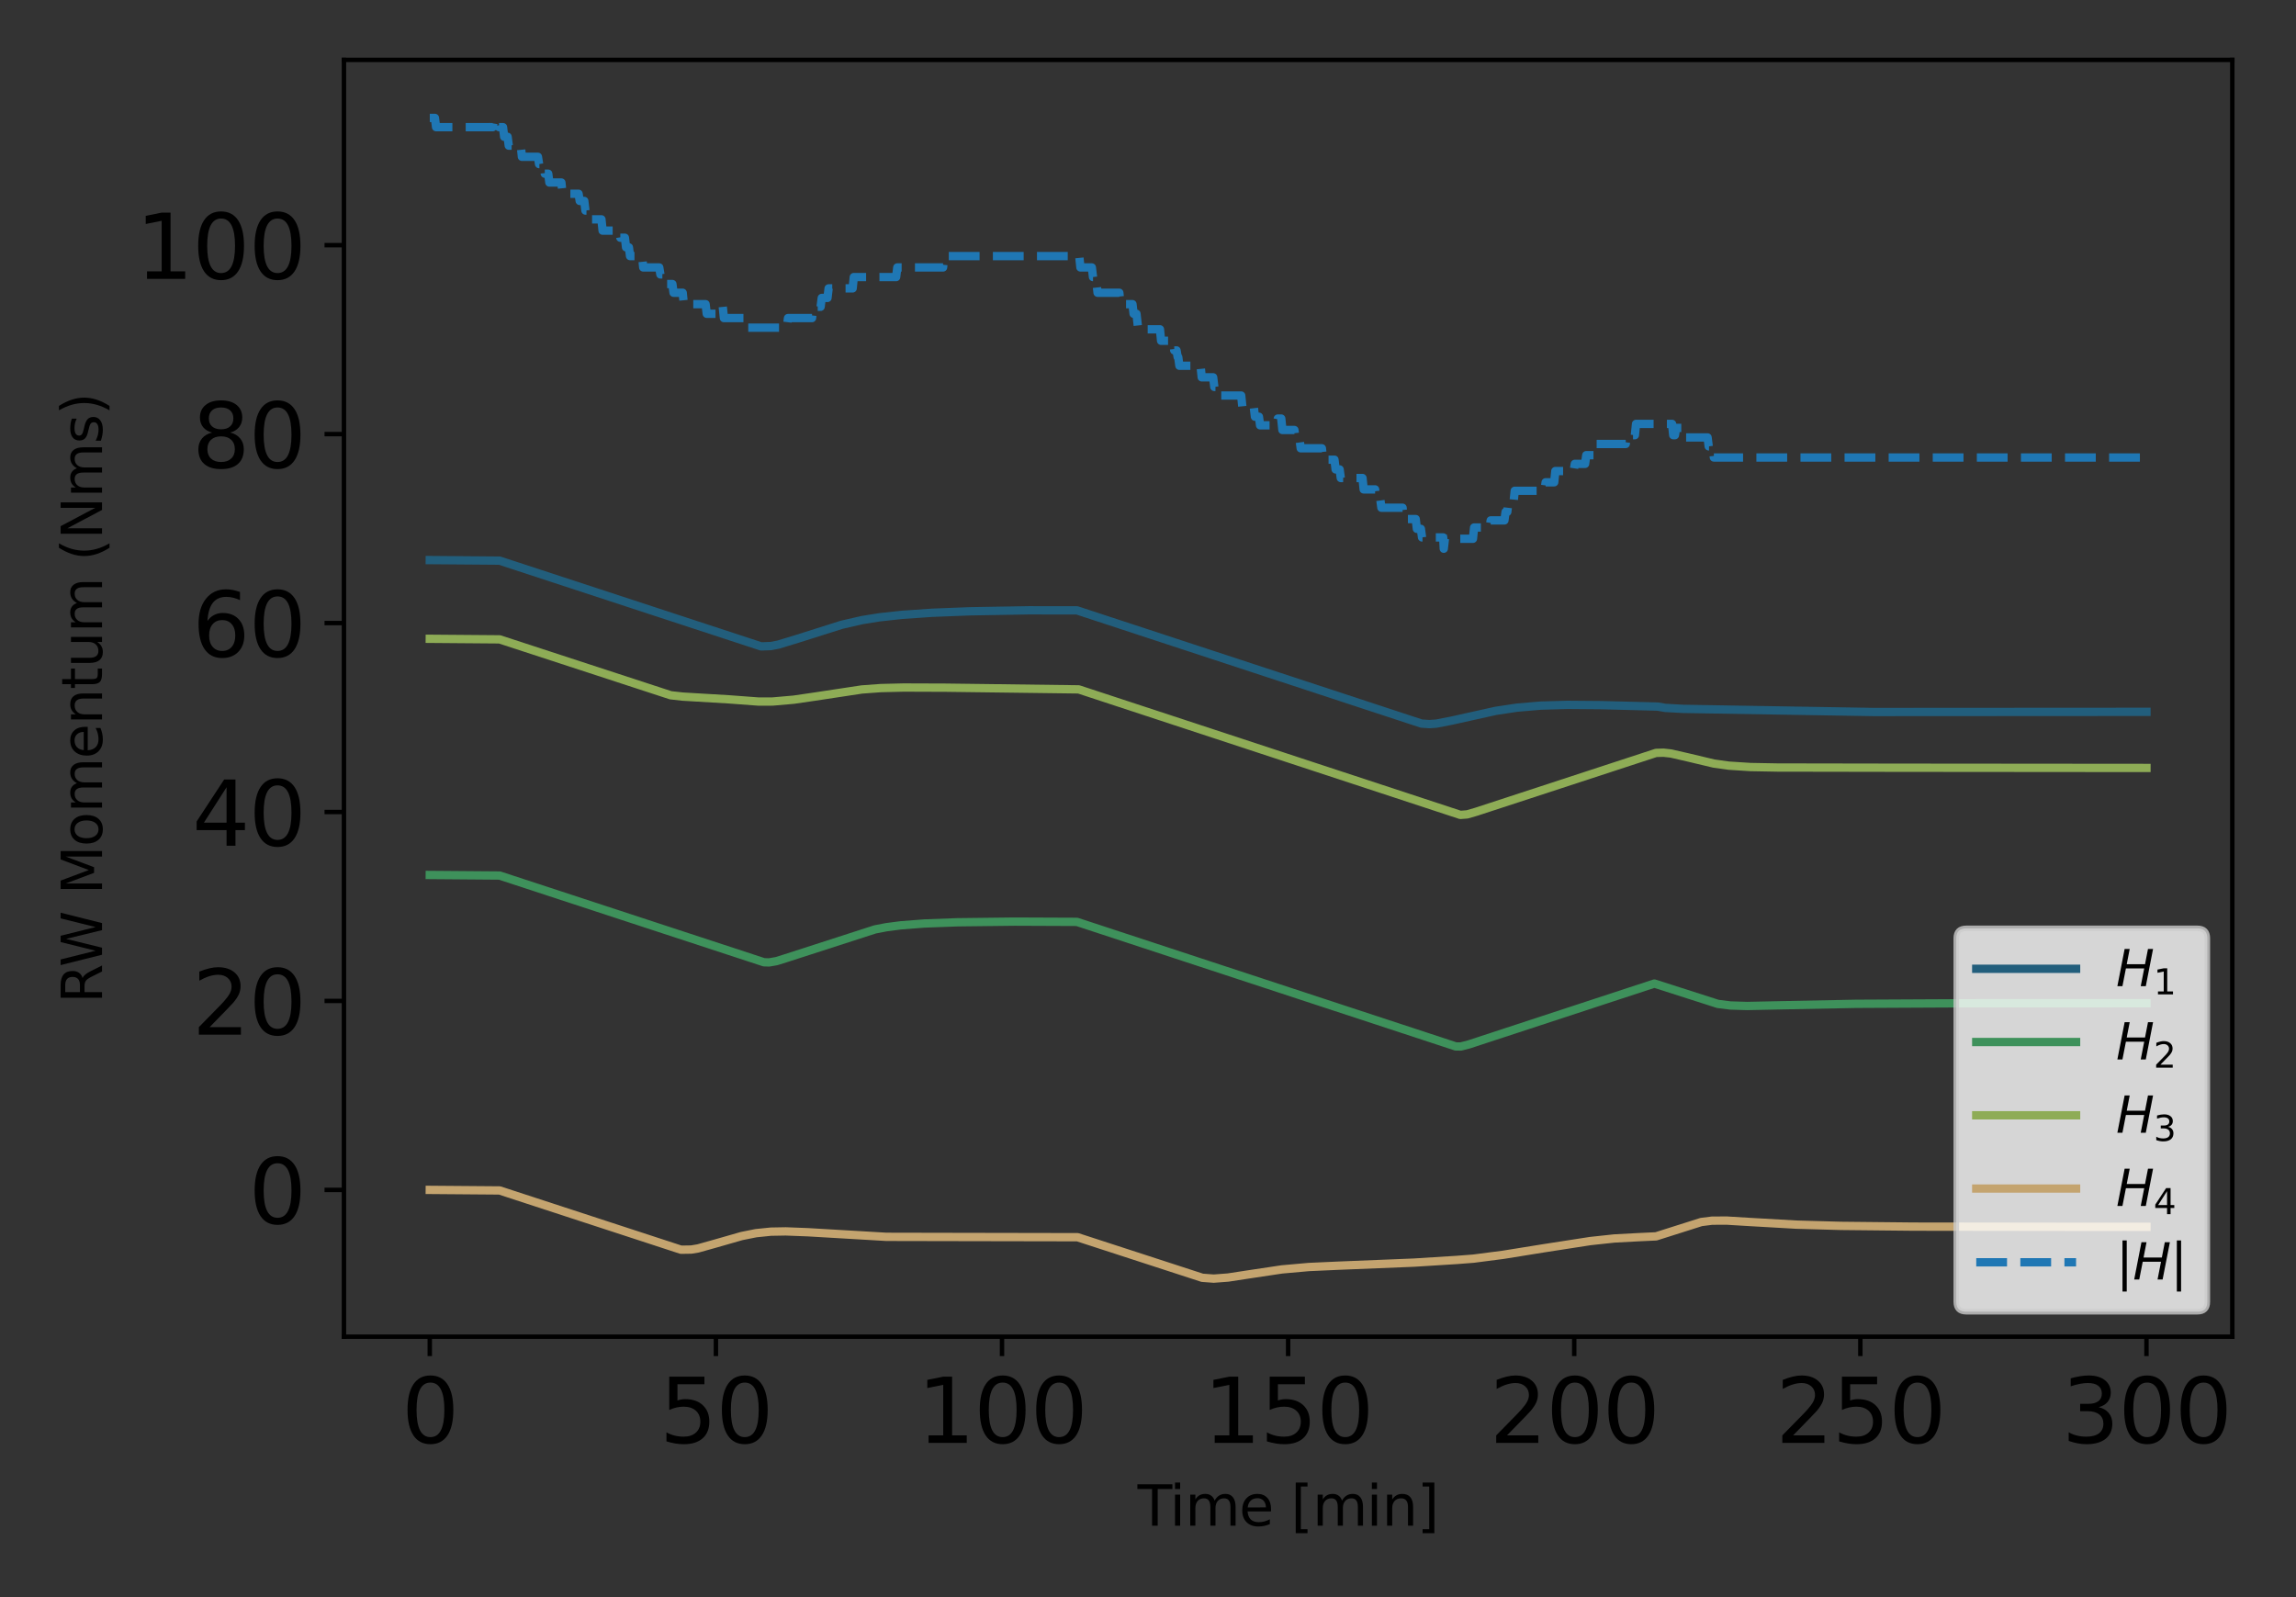
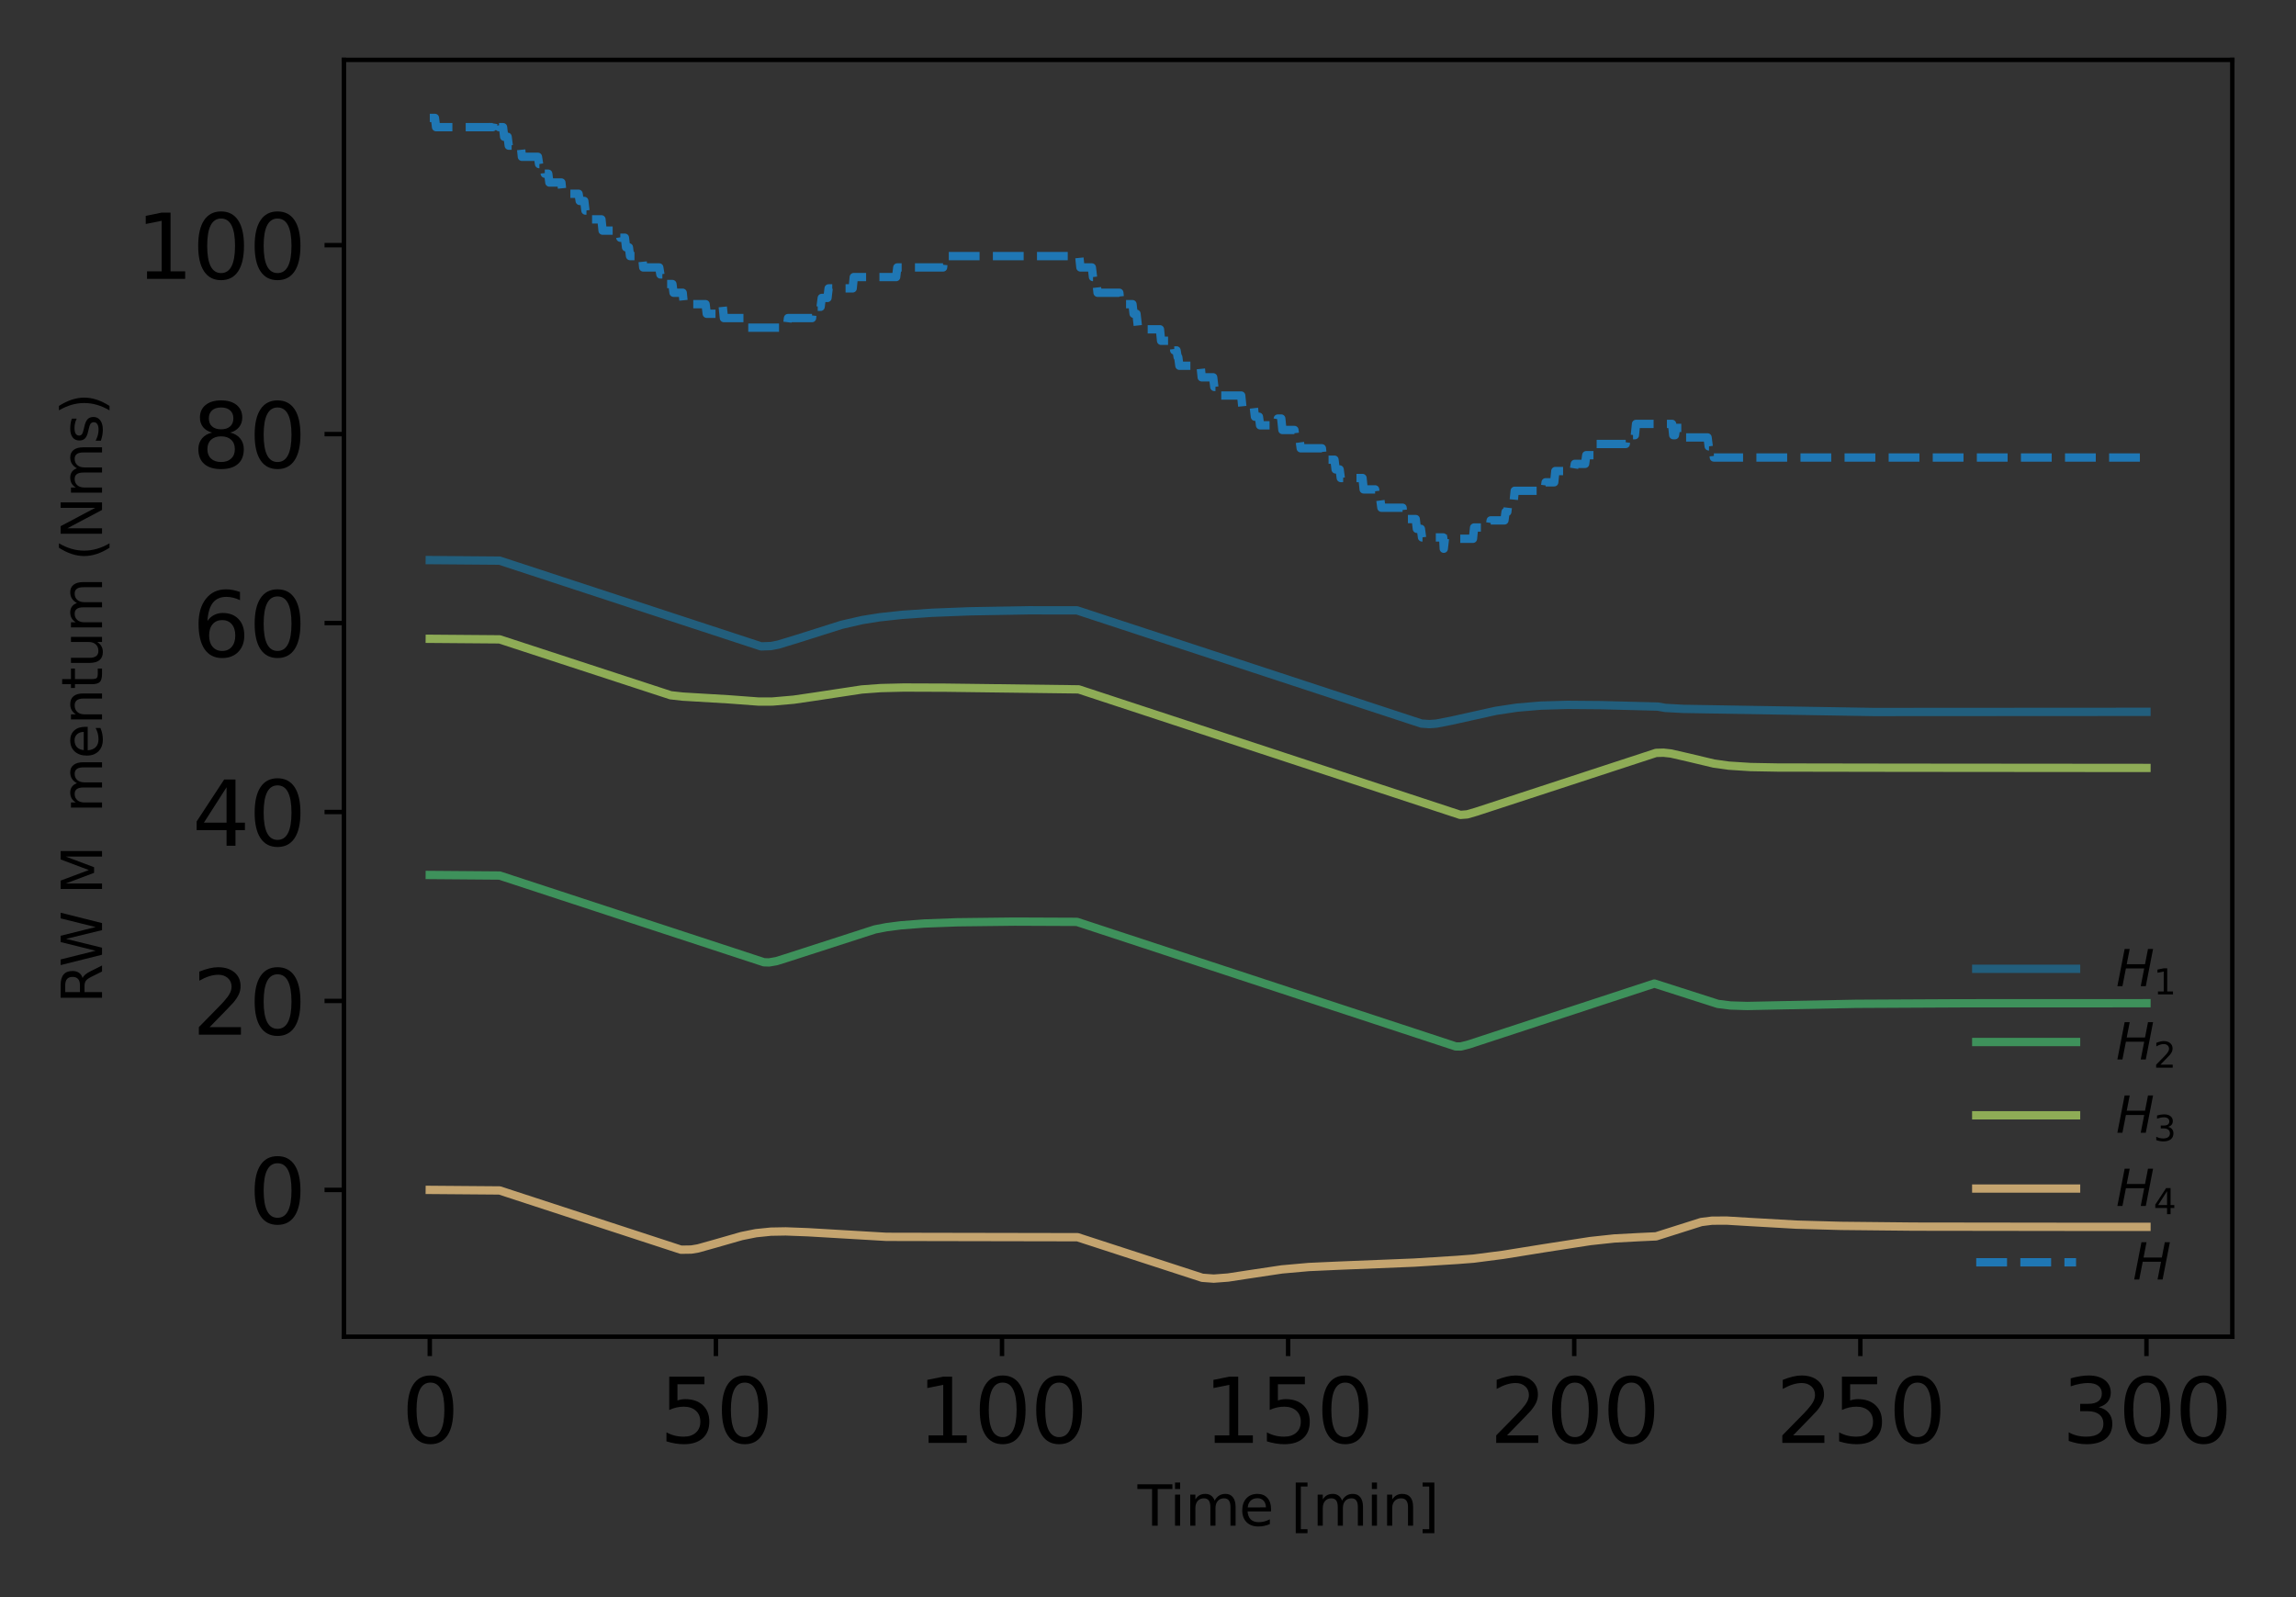
<svg xmlns="http://www.w3.org/2000/svg" xmlns:xlink="http://www.w3.org/1999/xlink" width="414pt" height="288pt" viewBox="0 0 414 288" version="1.1">
  <rect x="0" y="0" width="414" height="288" fill="#333333" stroke="none" />
  <defs>
    <style type="text/css">*{stroke-linejoin: round; stroke-linecap: butt}</style>
  </defs>
  <g id="figure_1">
    <g id="patch_1">
      <path d="M 0 288  L 414 288  L 414 0  L 0 0  L 0 288  z " style="fill: none" />
    </g>
    <g id="axes_1">
      <g id="patch_2">
        <path d="M 62.018 241.037  L 402.514 241.037  L 402.514 10.8  L 62.018 10.8  L 62.018 241.037  z " style="fill: none" />
      </g>
      <g id="matplotlib.axis_1">
        <g id="xtick_1">
          <g id="line2d_1">
            <defs>
              <path id="mf73486e67b" d="M 0 0  L 0 3.5  " style="stroke: #000000; stroke-width: 0.8" />
            </defs>
            <g>
              <use xlink:href="#mf73486e67b" x="77.495" y="241.037" style="stroke: #000000; stroke-width: 0.8" />
            </g>
          </g>
          <g id="text_1">
            <g transform="translate(72.405 260.194) scale(0.16 -0.16)">
              <defs>
                <path id="DejaVuSans-30" d="M 2034 4250  Q 1547 4250 1301 3770  Q 1056 3291 1056 2328  Q 1056 1369 1301 889  Q 1547 409 2034 409  Q 2525 409 2770 889  Q 3016 1369 3016 2328  Q 3016 3291 2770 3770  Q 2525 4250 2034 4250  z M 2034 4750  Q 2819 4750 3233 4129  Q 3647 3509 3647 2328  Q 3647 1150 3233 529  Q 2819 -91 2034 -91  Q 1250 -91 836 529  Q 422 1150 422 2328  Q 422 3509 836 4129  Q 1250 4750 2034 4750  z " transform="scale(0.016)" />
              </defs>
              <use xlink:href="#DejaVuSans-30" />
            </g>
          </g>
        </g>
        <g id="xtick_2">
          <g id="line2d_2">
            <g>
              <use xlink:href="#mf73486e67b" x="129.086" y="241.037" style="stroke: #000000; stroke-width: 0.8" />
            </g>
          </g>
          <g id="text_2">
            <g transform="translate(118.906 260.194) scale(0.16 -0.16)">
              <defs>
                <path id="DejaVuSans-35" d="M 691 4666  L 3169 4666  L 3169 4134  L 1269 4134  L 1269 2991  Q 1406 3038 1543 3061  Q 1681 3084 1819 3084  Q 2600 3084 3056 2656  Q 3513 2228 3513 1497  Q 3513 744 3044 326  Q 2575 -91 1722 -91  Q 1428 -91 1123 -41  Q 819 9 494 109  L 494 744  Q 775 591 1075 516  Q 1375 441 1709 441  Q 2250 441 2565 725  Q 2881 1009 2881 1497  Q 2881 1984 2565 2268  Q 2250 2553 1709 2553  Q 1456 2553 1204 2497  Q 953 2441 691 2322  L 691 4666  z " transform="scale(0.016)" />
              </defs>
              <use xlink:href="#DejaVuSans-35" />
              <use xlink:href="#DejaVuSans-30" x="63.623" />
            </g>
          </g>
        </g>
        <g id="xtick_3">
          <g id="line2d_3">
            <g>
              <use xlink:href="#mf73486e67b" x="180.676" y="241.037" style="stroke: #000000; stroke-width: 0.8" />
            </g>
          </g>
          <g id="text_3">
            <g transform="translate(165.406 260.194) scale(0.16 -0.16)">
              <defs>
                <path id="DejaVuSans-31" d="M 794 531  L 1825 531  L 1825 4091  L 703 3866  L 703 4441  L 1819 4666  L 2450 4666  L 2450 531  L 3481 531  L 3481 0  L 794 0  L 794 531  z " transform="scale(0.016)" />
              </defs>
              <use xlink:href="#DejaVuSans-31" />
              <use xlink:href="#DejaVuSans-30" x="63.623" />
              <use xlink:href="#DejaVuSans-30" x="127.246" />
            </g>
          </g>
        </g>
        <g id="xtick_4">
          <g id="line2d_4">
            <g>
              <use xlink:href="#mf73486e67b" x="232.266" y="241.037" style="stroke: #000000; stroke-width: 0.8" />
            </g>
          </g>
          <g id="text_4">
            <g transform="translate(216.996 260.194) scale(0.16 -0.16)">
              <use xlink:href="#DejaVuSans-31" />
              <use xlink:href="#DejaVuSans-35" x="63.623" />
              <use xlink:href="#DejaVuSans-30" x="127.246" />
            </g>
          </g>
        </g>
        <g id="xtick_5">
          <g id="line2d_5">
            <g>
              <use xlink:href="#mf73486e67b" x="283.856" y="241.037" style="stroke: #000000; stroke-width: 0.8" />
            </g>
          </g>
          <g id="text_5">
            <g transform="translate(268.586 260.194) scale(0.16 -0.16)">
              <defs>
                <path id="DejaVuSans-32" d="M 1228 531  L 3431 531  L 3431 0  L 469 0  L 469 531  Q 828 903 1448 1529  Q 2069 2156 2228 2338  Q 2531 2678 2651 2914  Q 2772 3150 2772 3378  Q 2772 3750 2511 3984  Q 2250 4219 1831 4219  Q 1534 4219 1204 4116  Q 875 4013 500 3803  L 500 4441  Q 881 4594 1212 4672  Q 1544 4750 1819 4750  Q 2544 4750 2975 4387  Q 3406 4025 3406 3419  Q 3406 3131 3298 2873  Q 3191 2616 2906 2266  Q 2828 2175 2409 1742  Q 1991 1309 1228 531  z " transform="scale(0.016)" />
              </defs>
              <use xlink:href="#DejaVuSans-32" />
              <use xlink:href="#DejaVuSans-30" x="63.623" />
              <use xlink:href="#DejaVuSans-30" x="127.246" />
            </g>
          </g>
        </g>
        <g id="xtick_6">
          <g id="line2d_6">
            <g>
              <use xlink:href="#mf73486e67b" x="335.447" y="241.037" style="stroke: #000000; stroke-width: 0.8" />
            </g>
          </g>
          <g id="text_6">
            <g transform="translate(320.177 260.194) scale(0.16 -0.16)">
              <use xlink:href="#DejaVuSans-32" />
              <use xlink:href="#DejaVuSans-35" x="63.623" />
              <use xlink:href="#DejaVuSans-30" x="127.246" />
            </g>
          </g>
        </g>
        <g id="xtick_7">
          <g id="line2d_7">
            <g>
              <use xlink:href="#mf73486e67b" x="387.037" y="241.037" style="stroke: #000000; stroke-width: 0.8" />
            </g>
          </g>
          <g id="text_7">
            <g transform="translate(371.767 260.194) scale(0.16 -0.16)">
              <defs>
                <path id="DejaVuSans-33" d="M 2597 2516  Q 3050 2419 3304 2112  Q 3559 1806 3559 1356  Q 3559 666 3084 287  Q 2609 -91 1734 -91  Q 1441 -91 1130 -33  Q 819 25 488 141  L 488 750  Q 750 597 1062 519  Q 1375 441 1716 441  Q 2309 441 2620 675  Q 2931 909 2931 1356  Q 2931 1769 2642 2001  Q 2353 2234 1838 2234  L 1294 2234  L 1294 2753  L 1863 2753  Q 2328 2753 2575 2939  Q 2822 3125 2822 3475  Q 2822 3834 2567 4026  Q 2313 4219 1838 4219  Q 1578 4219 1281 4162  Q 984 4106 628 3988  L 628 4550  Q 988 4650 1302 4700  Q 1616 4750 1894 4750  Q 2613 4750 3031 4423  Q 3450 4097 3450 3541  Q 3450 3153 3228 2886  Q 3006 2619 2597 2516  z " transform="scale(0.016)" />
              </defs>
              <use xlink:href="#DejaVuSans-33" />
              <use xlink:href="#DejaVuSans-30" x="63.623" />
              <use xlink:href="#DejaVuSans-30" x="127.246" />
            </g>
          </g>
        </g>
        <g id="text_8">
          <g transform="translate(205.114 275.12) scale(0.1 -0.1)">
            <defs>
              <path id="DejaVuSans-54" d="M -19 4666  L 3928 4666  L 3928 4134  L 2272 4134  L 2272 0  L 1638 0  L 1638 4134  L -19 4134  L -19 4666  z " transform="scale(0.016)" />
              <path id="DejaVuSans-69" d="M 603 3500  L 1178 3500  L 1178 0  L 603 0  L 603 3500  z M 603 4863  L 1178 4863  L 1178 4134  L 603 4134  L 603 4863  z " transform="scale(0.016)" />
              <path id="DejaVuSans-6d" d="M 3328 2828  Q 3544 3216 3844 3400  Q 4144 3584 4550 3584  Q 5097 3584 5394 3201  Q 5691 2819 5691 2113  L 5691 0  L 5113 0  L 5113 2094  Q 5113 2597 4934 2840  Q 4756 3084 4391 3084  Q 3944 3084 3684 2787  Q 3425 2491 3425 1978  L 3425 0  L 2847 0  L 2847 2094  Q 2847 2600 2669 2842  Q 2491 3084 2119 3084  Q 1678 3084 1418 2786  Q 1159 2488 1159 1978  L 1159 0  L 581 0  L 581 3500  L 1159 3500  L 1159 2956  Q 1356 3278 1631 3431  Q 1906 3584 2284 3584  Q 2666 3584 2933 3390  Q 3200 3197 3328 2828  z " transform="scale(0.016)" />
              <path id="DejaVuSans-65" d="M 3597 1894  L 3597 1613  L 953 1613  Q 991 1019 1311 708  Q 1631 397 2203 397  Q 2534 397 2845 478  Q 3156 559 3463 722  L 3463 178  Q 3153 47 2828 -22  Q 2503 -91 2169 -91  Q 1331 -91 842 396  Q 353 884 353 1716  Q 353 2575 817 3079  Q 1281 3584 2069 3584  Q 2775 3584 3186 3129  Q 3597 2675 3597 1894  z M 3022 2063  Q 3016 2534 2758 2815  Q 2500 3097 2075 3097  Q 1594 3097 1305 2825  Q 1016 2553 972 2059  L 3022 2063  z " transform="scale(0.016)" />
              <path id="DejaVuSans-20" transform="scale(0.016)" />
              <path id="DejaVuSans-5b" d="M 550 4863  L 1875 4863  L 1875 4416  L 1125 4416  L 1125 -397  L 1875 -397  L 1875 -844  L 550 -844  L 550 4863  z " transform="scale(0.016)" />
              <path id="DejaVuSans-6e" d="M 3513 2113  L 3513 0  L 2938 0  L 2938 2094  Q 2938 2591 2744 2837  Q 2550 3084 2163 3084  Q 1697 3084 1428 2787  Q 1159 2491 1159 1978  L 1159 0  L 581 0  L 581 3500  L 1159 3500  L 1159 2956  Q 1366 3272 1645 3428  Q 1925 3584 2291 3584  Q 2894 3584 3203 3211  Q 3513 2838 3513 2113  z " transform="scale(0.016)" />
              <path id="DejaVuSans-5d" d="M 1947 4863  L 1947 -844  L 622 -844  L 622 -397  L 1369 -397  L 1369 4416  L 622 4416  L 622 4863  L 1947 4863  z " transform="scale(0.016)" />
            </defs>
            <use xlink:href="#DejaVuSans-54" />
            <use xlink:href="#DejaVuSans-69" x="57.959" />
            <use xlink:href="#DejaVuSans-6d" x="85.742" />
            <use xlink:href="#DejaVuSans-65" x="183.154" />
            <use xlink:href="#DejaVuSans-20" x="244.678" />
            <use xlink:href="#DejaVuSans-5b" x="276.465" />
            <use xlink:href="#DejaVuSans-6d" x="315.479" />
            <use xlink:href="#DejaVuSans-69" x="412.891" />
            <use xlink:href="#DejaVuSans-6e" x="440.674" />
            <use xlink:href="#DejaVuSans-5d" x="504.053" />
          </g>
        </g>
      </g>
      <g id="matplotlib.axis_2">
        <g id="ytick_1">
          <g id="line2d_8">
            <defs>
              <path id="m9262b35f6a" d="M 0 0  L -3.5 0  " style="stroke: #000000; stroke-width: 0.8" />
            </defs>
            <g>
              <use xlink:href="#m9262b35f6a" x="62.018" y="214.566" style="stroke: #000000; stroke-width: 0.8" />
            </g>
          </g>
          <g id="text_9">
            <g transform="translate(44.838 220.644) scale(0.16 -0.16)">
              <use xlink:href="#DejaVuSans-30" />
            </g>
          </g>
        </g>
        <g id="ytick_2">
          <g id="line2d_9">
            <g>
              <use xlink:href="#m9262b35f6a" x="62.018" y="180.494" style="stroke: #000000; stroke-width: 0.8" />
            </g>
          </g>
          <g id="text_10">
            <g transform="translate(34.658 186.573) scale(0.16 -0.16)">
              <use xlink:href="#DejaVuSans-32" />
              <use xlink:href="#DejaVuSans-30" x="63.623" />
            </g>
          </g>
        </g>
        <g id="ytick_3">
          <g id="line2d_10">
            <g>
              <use xlink:href="#m9262b35f6a" x="62.018" y="146.423" style="stroke: #000000; stroke-width: 0.8" />
            </g>
          </g>
          <g id="text_11">
            <g transform="translate(34.658 152.502) scale(0.16 -0.16)">
              <defs>
                <path id="DejaVuSans-34" d="M 2419 4116  L 825 1625  L 2419 1625  L 2419 4116  z M 2253 4666  L 3047 4666  L 3047 1625  L 3713 1625  L 3713 1100  L 3047 1100  L 3047 0  L 2419 0  L 2419 1100  L 313 1100  L 313 1709  L 2253 4666  z " transform="scale(0.016)" />
              </defs>
              <use xlink:href="#DejaVuSans-34" />
              <use xlink:href="#DejaVuSans-30" x="63.623" />
            </g>
          </g>
        </g>
        <g id="ytick_4">
          <g id="line2d_11">
            <g>
              <use xlink:href="#m9262b35f6a" x="62.018" y="112.352" style="stroke: #000000; stroke-width: 0.8" />
            </g>
          </g>
          <g id="text_12">
            <g transform="translate(34.658 118.43) scale(0.16 -0.16)">
              <defs>
                <path id="DejaVuSans-36" d="M 2113 2584  Q 1688 2584 1439 2293  Q 1191 2003 1191 1497  Q 1191 994 1439 701  Q 1688 409 2113 409  Q 2538 409 2786 701  Q 3034 994 3034 1497  Q 3034 2003 2786 2293  Q 2538 2584 2113 2584  z M 3366 4563  L 3366 3988  Q 3128 4100 2886 4159  Q 2644 4219 2406 4219  Q 1781 4219 1451 3797  Q 1122 3375 1075 2522  Q 1259 2794 1537 2939  Q 1816 3084 2150 3084  Q 2853 3084 3261 2657  Q 3669 2231 3669 1497  Q 3669 778 3244 343  Q 2819 -91 2113 -91  Q 1303 -91 875 529  Q 447 1150 447 2328  Q 447 3434 972 4092  Q 1497 4750 2381 4750  Q 2619 4750 2861 4703  Q 3103 4656 3366 4563  z " transform="scale(0.016)" />
              </defs>
              <use xlink:href="#DejaVuSans-36" />
              <use xlink:href="#DejaVuSans-30" x="63.623" />
            </g>
          </g>
        </g>
        <g id="ytick_5">
          <g id="line2d_12">
            <g>
              <use xlink:href="#m9262b35f6a" x="62.018" y="78.28" style="stroke: #000000; stroke-width: 0.8" />
            </g>
          </g>
          <g id="text_13">
            <g transform="translate(34.658 84.359) scale(0.16 -0.16)">
              <defs>
                <path id="DejaVuSans-38" d="M 2034 2216  Q 1584 2216 1326 1975  Q 1069 1734 1069 1313  Q 1069 891 1326 650  Q 1584 409 2034 409  Q 2484 409 2743 651  Q 3003 894 3003 1313  Q 3003 1734 2745 1975  Q 2488 2216 2034 2216  z M 1403 2484  Q 997 2584 770 2862  Q 544 3141 544 3541  Q 544 4100 942 4425  Q 1341 4750 2034 4750  Q 2731 4750 3128 4425  Q 3525 4100 3525 3541  Q 3525 3141 3298 2862  Q 3072 2584 2669 2484  Q 3125 2378 3379 2068  Q 3634 1759 3634 1313  Q 3634 634 3220 271  Q 2806 -91 2034 -91  Q 1263 -91 848 271  Q 434 634 434 1313  Q 434 1759 690 2068  Q 947 2378 1403 2484  z M 1172 3481  Q 1172 3119 1398 2916  Q 1625 2713 2034 2713  Q 2441 2713 2670 2916  Q 2900 3119 2900 3481  Q 2900 3844 2670 4047  Q 2441 4250 2034 4250  Q 1625 4250 1398 4047  Q 1172 3844 1172 3481  z " transform="scale(0.016)" />
              </defs>
              <use xlink:href="#DejaVuSans-38" />
              <use xlink:href="#DejaVuSans-30" x="63.623" />
            </g>
          </g>
        </g>
        <g id="ytick_6">
          <g id="line2d_13">
            <g>
              <use xlink:href="#m9262b35f6a" x="62.018" y="44.209" style="stroke: #000000; stroke-width: 0.8" />
            </g>
          </g>
          <g id="text_14">
            <g transform="translate(24.478 50.288) scale(0.16 -0.16)">
              <use xlink:href="#DejaVuSans-31" />
              <use xlink:href="#DejaVuSans-30" x="63.623" />
              <use xlink:href="#DejaVuSans-30" x="127.246" />
            </g>
          </g>
        </g>
        <g id="text_15">
          <g transform="translate(18.398 180.92) rotate(-90) scale(0.1 -0.1)">
            <defs>
              <path id="DejaVuSans-52" d="M 2841 2188  Q 3044 2119 3236 1894  Q 3428 1669 3622 1275  L 4263 0  L 3584 0  L 2988 1197  Q 2756 1666 2539 1819  Q 2322 1972 1947 1972  L 1259 1972  L 1259 0  L 628 0  L 628 4666  L 2053 4666  Q 2853 4666 3247 4331  Q 3641 3997 3641 3322  Q 3641 2881 3436 2590  Q 3231 2300 2841 2188  z M 1259 4147  L 1259 2491  L 2053 2491  Q 2509 2491 2742 2702  Q 2975 2913 2975 3322  Q 2975 3731 2742 3939  Q 2509 4147 2053 4147  L 1259 4147  z " transform="scale(0.016)" />
              <path id="DejaVuSans-57" d="M 213 4666  L 850 4666  L 1831 722  L 2809 4666  L 3519 4666  L 4500 722  L 5478 4666  L 6119 4666  L 4947 0  L 4153 0  L 3169 4050  L 2175 0  L 1381 0  L 213 4666  z " transform="scale(0.016)" />
              <path id="DejaVuSans-4d" d="M 628 4666  L 1569 4666  L 2759 1491  L 3956 4666  L 4897 4666  L 4897 0  L 4281 0  L 4281 4097  L 3078 897  L 2444 897  L 1241 4097  L 1241 0  L 628 0  L 628 4666  z " transform="scale(0.016)" />
-               <path id="DejaVuSans-6f" d="M 1959 3097  Q 1497 3097 1228 2736  Q 959 2375 959 1747  Q 959 1119 1226 758  Q 1494 397 1959 397  Q 2419 397 2687 759  Q 2956 1122 2956 1747  Q 2956 2369 2687 2733  Q 2419 3097 1959 3097  z M 1959 3584  Q 2709 3584 3137 3096  Q 3566 2609 3566 1747  Q 3566 888 3137 398  Q 2709 -91 1959 -91  Q 1206 -91 779 398  Q 353 888 353 1747  Q 353 2609 779 3096  Q 1206 3584 1959 3584  z " transform="scale(0.016)" />
              <path id="DejaVuSans-74" d="M 1172 4494  L 1172 3500  L 2356 3500  L 2356 3053  L 1172 3053  L 1172 1153  Q 1172 725 1289 603  Q 1406 481 1766 481  L 2356 481  L 2356 0  L 1766 0  Q 1100 0 847 248  Q 594 497 594 1153  L 594 3053  L 172 3053  L 172 3500  L 594 3500  L 594 4494  L 1172 4494  z " transform="scale(0.016)" />
              <path id="DejaVuSans-75" d="M 544 1381  L 544 3500  L 1119 3500  L 1119 1403  Q 1119 906 1312 657  Q 1506 409 1894 409  Q 2359 409 2629 706  Q 2900 1003 2900 1516  L 2900 3500  L 3475 3500  L 3475 0  L 2900 0  L 2900 538  Q 2691 219 2414 64  Q 2138 -91 1772 -91  Q 1169 -91 856 284  Q 544 659 544 1381  z M 1991 3584  L 1991 3584  z " transform="scale(0.016)" />
              <path id="DejaVuSans-28" d="M 1984 4856  Q 1566 4138 1362 3434  Q 1159 2731 1159 2009  Q 1159 1288 1364 580  Q 1569 -128 1984 -844  L 1484 -844  Q 1016 -109 783 600  Q 550 1309 550 2009  Q 550 2706 781 3412  Q 1013 4119 1484 4856  L 1984 4856  z " transform="scale(0.016)" />
              <path id="DejaVuSans-4e" d="M 628 4666  L 1478 4666  L 3547 763  L 3547 4666  L 4159 4666  L 4159 0  L 3309 0  L 1241 3903  L 1241 0  L 628 0  L 628 4666  z " transform="scale(0.016)" />
              <path id="DejaVuSans-73" d="M 2834 3397  L 2834 2853  Q 2591 2978 2328 3040  Q 2066 3103 1784 3103  Q 1356 3103 1142 2972  Q 928 2841 928 2578  Q 928 2378 1081 2264  Q 1234 2150 1697 2047  L 1894 2003  Q 2506 1872 2764 1633  Q 3022 1394 3022 966  Q 3022 478 2636 193  Q 2250 -91 1575 -91  Q 1294 -91 989 -36  Q 684 19 347 128  L 347 722  Q 666 556 975 473  Q 1284 391 1588 391  Q 1994 391 2212 530  Q 2431 669 2431 922  Q 2431 1156 2273 1281  Q 2116 1406 1581 1522  L 1381 1569  Q 847 1681 609 1914  Q 372 2147 372 2553  Q 372 3047 722 3315  Q 1072 3584 1716 3584  Q 2034 3584 2315 3537  Q 2597 3491 2834 3397  z " transform="scale(0.016)" />
              <path id="DejaVuSans-29" d="M 513 4856  L 1013 4856  Q 1481 4119 1714 3412  Q 1947 2706 1947 2009  Q 1947 1309 1714 600  Q 1481 -109 1013 -844  L 513 -844  Q 928 -128 1133 580  Q 1338 1288 1338 2009  Q 1338 2731 1133 3434  Q 928 4138 513 4856  z " transform="scale(0.016)" />
            </defs>
            <use xlink:href="#DejaVuSans-52" />
            <use xlink:href="#DejaVuSans-57" x="65.482" />
            <use xlink:href="#DejaVuSans-20" x="164.359" />
            <use xlink:href="#DejaVuSans-4d" x="196.146" />
            <use xlink:href="#DejaVuSans-6f" x="282.426" />
            <use xlink:href="#DejaVuSans-6d" x="343.607" />
            <use xlink:href="#DejaVuSans-65" x="441.02" />
            <use xlink:href="#DejaVuSans-6e" x="502.543" />
            <use xlink:href="#DejaVuSans-74" x="565.922" />
            <use xlink:href="#DejaVuSans-75" x="605.131" />
            <use xlink:href="#DejaVuSans-6d" x="668.51" />
            <use xlink:href="#DejaVuSans-20" x="765.922" />
            <use xlink:href="#DejaVuSans-28" x="797.709" />
            <use xlink:href="#DejaVuSans-4e" x="836.723" />
            <use xlink:href="#DejaVuSans-6d" x="911.527" />
            <use xlink:href="#DejaVuSans-73" x="1008.939" />
            <use xlink:href="#DejaVuSans-29" x="1061.039" />
          </g>
        </g>
      </g>
      <g id="line2d_14">
        <path d="M 77.495 100.995  L 90.083 101.095  L 137.237 116.562  L 138.991 116.5  L 140.332 116.243  L 143.737 115.204  L 151.785 112.658  L 155.5 111.807  L 158.595 111.313  L 162.619 110.874  L 168.088 110.496  L 174.898 110.232  L 185.525 110.05  L 194.192 110.061  L 256.307 130.478  L 257.752 130.574  L 258.99 130.487  L 261.776 129.944  L 269.721 128.18  L 273.538 127.605  L 277.769 127.243  L 282.618 127.103  L 288.706 127.154  L 298.921 127.414  L 300.262 127.651  L 303.461 127.826  L 337.82 128.393  L 387.037 128.363  L 387.037 128.363  " clip-path="url(#p99fe115ac3)" style="fill: none; stroke: #225e7c; stroke-width: 1.5; stroke-linecap: square" />
      </g>
      <g id="line2d_15">
        <path d="M 77.495 157.78  L 90.083 157.881  L 137.753 173.52  L 138.681 173.548  L 140.023 173.314  L 141.674 172.795  L 157.77 167.594  L 159.833 167.197  L 162.413 166.86  L 166.643 166.531  L 172.628 166.31  L 182.946 166.19  L 194.192 166.237  L 262.498 188.7  L 263.427 188.703  L 264.871 188.332  L 298.302 177.359  L 309.755 181.03  L 312.025 181.314  L 315.017 181.405  L 321.208 181.277  L 334.621 181.013  L 353.606 180.918  L 387.037 180.906  L 387.037 180.906  " clip-path="url(#p99fe115ac3)" style="fill: none; stroke: #3e915b; stroke-width: 1.5; stroke-linecap: square" />
      </g>
      <g id="line2d_16">
        <path d="M 77.495 115.191  L 90.083 115.292  L 120.934 125.374  L 123.101 125.615  L 131.459 126.111  L 136.824 126.511  L 139.3 126.502  L 143.118 126.17  L 146.936 125.612  L 155.397 124.328  L 158.802 124.079  L 162.929 123.979  L 170.564 124.006  L 194.502 124.311  L 263.323 146.948  L 264.562 146.851  L 266.213 146.371  L 298.611 135.766  L 299.953 135.729  L 301.294 135.875  L 304.493 136.609  L 309.032 137.69  L 311.715 138.065  L 315.636 138.317  L 320.486 138.404  L 342.153 138.441  L 387.037 138.48  L 387.037 138.48  " clip-path="url(#p99fe115ac3)" style="fill: none; stroke: #8eac56; stroke-width: 1.5; stroke-linecap: square" />
      </g>
      <g id="line2d_17">
        <path d="M 77.495 214.566  L 90.083 214.666  L 122.791 225.355  L 124.649 225.325  L 125.887 225.118  L 129.086 224.222  L 133.729 222.89  L 136.308 222.373  L 138.991 222.098  L 141.674 222.05  L 145.698 222.203  L 159.833 223.033  L 170.358 223.054  L 194.296 223.099  L 216.789 230.417  L 218.853 230.568  L 221.432 230.374  L 224.837 229.852  L 231.131 228.908  L 235.981 228.475  L 241.243 228.237  L 254.966 227.681  L 262.704 227.196  L 265.697 226.965  L 271.062 226.269  L 278.388 225.09  L 286.745 223.794  L 291.079 223.328  L 295.516 223.091  L 298.611 222.946  L 306.762 220.36  L 308.723 220.113  L 311.406 220.106  L 315.223 220.337  L 323.89 220.832  L 331.939 221.056  L 345.042 221.19  L 376.719 221.232  L 387.037 221.233  L 387.037 221.233  " clip-path="url(#p99fe115ac3)" style="fill: none; stroke: #c4a46f; stroke-width: 1.5; stroke-linecap: square" />
      </g>
      <g id="line2d_18">
        <path d="M 77.495 21.265  L 78.424 21.265  L 78.63 22.931  L 88.845 22.931  L 89.051 21.603  L 89.774 21.603  L 89.98 22.931  L 90.702 22.931  L 90.909 24.666  L 91.528 24.666  L 91.734 26.262  L 93.901 26.262  L 94.107 28.276  L 96.996 28.276  L 97.203 29.589  L 98.028 29.589  L 98.235 31.323  L 98.854 31.323  L 99.06 32.914  L 101.227 32.914  L 101.433 34.938  L 104.322 34.938  L 104.529 36.236  L 105.354 36.236  L 105.56 37.969  L 106.076 37.969  L 106.283 39.554  L 108.449 39.554  L 108.656 41.589  L 111.648 41.589  L 111.854 42.868  L 112.68 42.868  L 112.886 44.601  L 113.402 44.601  L 113.608 46.18  L 115.775 46.18  L 115.982 48.226  L 118.871 48.226  L 119.077 49.487  L 119.902 49.487  L 120.109 51.219  L 121.244 51.219  L 121.45 52.79  L 123.101 52.79  L 123.307 54.848  L 127.228 54.848  L 127.435 56.583  L 129.086 56.583  L 129.292 55.321  L 130.324 55.321  L 130.53 57.357  L 134.554 57.357  L 134.76 59.083  L 141.88 59.083  L 142.086 57.357  L 146.42 57.357  L 146.626 55.321  L 147.968 55.321  L 148.174 53.725  L 149.206 53.725  L 149.412 52.002  L 153.746 52.002  L 153.952 49.962  L 161.587 49.962  L 161.794 48.226  L 170.048 48.226  L 170.255 46.18  L 194.605 46.18  L 194.812 48.226  L 196.875 48.226  L 197.082 49.962  L 197.597 49.962  L 197.907 52.79  L 201.828 52.79  L 202.034 54.848  L 204.201 54.848  L 204.407 56.583  L 204.923 56.583  L 205.233 59.382  L 209.154 59.382  L 209.36 61.453  L 211.527 61.453  L 211.733 63.188  L 212.146 63.188  L 212.352 64.4  L 212.455 64.4  L 212.662 65.955  L 216.479 65.955  L 216.686 68.039  L 218.749 68.039  L 218.956 69.773  L 219.678 69.773  L 219.884 71.324  L 223.805 71.324  L 224.012 73.406  L 226.075 73.406  L 226.282 75.144  L 227.004 75.144  L 227.21 76.693  L 230.202 76.693  L 230.409 75.477  L 231.028 75.477  L 231.234 77.537  L 233.401 77.537  L 233.607 79.285  L 234.33 79.285  L 234.536 80.838  L 238.354 80.838  L 238.56 82.894  L 240.624 82.894  L 240.83 84.647  L 241.552 84.647  L 241.759 86.198  L 245.68 86.198  L 245.886 88.249  L 247.95 88.249  L 248.156 90.007  L 248.878 90.007  L 249.085 91.554  L 252.902 91.554  L 253.109 93.6  L 255.275 93.6  L 255.482 95.365  L 256.204 95.365  L 256.41 96.909  L 260.228 96.909  L 260.331 98.949  L 260.538 97.155  L 265.593 97.155  L 265.8 95.121  L 268.586 95.121  L 268.792 93.841  L 271.268 93.841  L 271.475 92.312  L 271.784 92.312  L 271.991 90.521  L 272.919 90.521  L 273.126 88.502  L 278.491 88.502  L 278.697 86.969  L 280.245 86.969  L 280.451 84.938  L 283.753 84.938  L 283.96 83.646  L 285.817 83.646  L 286.023 82.081  L 287.468 82.081  L 287.674 80.059  L 293.143 80.059  L 293.349 78.472  L 294.794 78.472  L 295 76.44  L 301.5 76.44  L 301.707 78.472  L 302.016 78.472  L 302.223 77.156  L 303.77 77.156  L 303.977 78.878  L 307.897 78.878  L 308.104 80.492  L 308.826 80.492  L 309.032 82.498  L 387.037 82.498  L 387.037 82.498  " clip-path="url(#p99fe115ac3)" style="fill: none; stroke-dasharray: 5.55,2.4; stroke-dashoffset: 0; stroke: #1f77b4; stroke-width: 1.5" />
      </g>
      <g id="patch_3">
        <path d="M 62.018 241.037  L 62.018 10.8  " style="fill: none; stroke: #000000; stroke-width: 0.8; stroke-linejoin: miter; stroke-linecap: square" />
      </g>
      <g id="patch_4">
        <path d="M 402.514 241.037  L 402.514 10.8  " style="fill: none; stroke: #000000; stroke-width: 0.8; stroke-linejoin: miter; stroke-linecap: square" />
      </g>
      <g id="patch_5">
        <path d="M 62.018 241.037  L 402.514 241.037  " style="fill: none; stroke: #000000; stroke-width: 0.8; stroke-linejoin: miter; stroke-linecap: square" />
      </g>
      <g id="patch_6">
        <path d="M 62.018 10.8  L 402.514 10.8  " style="fill: none; stroke: #000000; stroke-width: 0.8; stroke-linejoin: miter; stroke-linecap: square" />
      </g>
      <g id="legend_1">
        <g id="patch_7">
-           <path d="M 354.544 236.537  L 396.214 236.537  Q 398.014 236.537 398.014 234.737  L 398.014 169.206  Q 398.014 167.406 396.214 167.406  L 354.544 167.406  Q 352.744 167.406 352.744 169.206  L 352.744 234.737  Q 352.744 236.537 354.544 236.537  z " style="fill: #ffffff; opacity: 0.8; stroke: #cccccc; stroke-linejoin: miter" />
-         </g>
+           </g>
        <g id="line2d_19">
          <path d="M 356.344 174.694  L 365.344 174.694  L 374.344 174.694  " style="fill: none; stroke: #225e7c; stroke-width: 1.5; stroke-linecap: square" />
        </g>
        <g id="text_16">
          <g transform="translate(381.544 177.844) scale(0.09 -0.09)">
            <defs>
              <path id="DejaVuSans-Oblique-48" d="M 1081 4666  L 1716 4666  L 1344 2753  L 3634 2753  L 4006 4666  L 4641 4666  L 3731 0  L 3097 0  L 3531 2222  L 1241 2222  L 806 0  L 172 0  L 1081 4666  z " transform="scale(0.016)" />
            </defs>
            <use xlink:href="#DejaVuSans-Oblique-48" transform="translate(0 0.094)" />
            <use xlink:href="#DejaVuSans-31" transform="translate(75.195 -16.312) scale(0.7)" />
          </g>
        </g>
        <g id="line2d_20">
          <path d="M 356.344 187.905  L 365.344 187.905  L 374.344 187.905  " style="fill: none; stroke: #3e915b; stroke-width: 1.5; stroke-linecap: square" />
        </g>
        <g id="text_17">
          <g transform="translate(381.544 191.055) scale(0.09 -0.09)">
            <use xlink:href="#DejaVuSans-Oblique-48" transform="translate(0 0.094)" />
            <use xlink:href="#DejaVuSans-32" transform="translate(75.195 -16.312) scale(0.7)" />
          </g>
        </g>
        <g id="line2d_21">
          <path d="M 356.344 201.115  L 365.344 201.115  L 374.344 201.115  " style="fill: none; stroke: #8eac56; stroke-width: 1.5; stroke-linecap: square" />
        </g>
        <g id="text_18">
          <g transform="translate(381.544 204.265) scale(0.09 -0.09)">
            <use xlink:href="#DejaVuSans-Oblique-48" transform="translate(0 0.094)" />
            <use xlink:href="#DejaVuSans-33" transform="translate(75.195 -16.312) scale(0.7)" />
          </g>
        </g>
        <g id="line2d_22">
          <path d="M 356.344 214.325  L 365.344 214.325  L 374.344 214.325  " style="fill: none; stroke: #c4a46f; stroke-width: 1.5; stroke-linecap: square" />
        </g>
        <g id="text_19">
          <g transform="translate(381.544 217.475) scale(0.09 -0.09)">
            <use xlink:href="#DejaVuSans-Oblique-48" transform="translate(0 0.094)" />
            <use xlink:href="#DejaVuSans-34" transform="translate(75.195 -16.312) scale(0.7)" />
          </g>
        </g>
        <g id="line2d_23">
          <path d="M 356.344 227.627  L 365.344 227.627  L 374.344 227.627  " style="fill: none; stroke-dasharray: 5.55,2.4; stroke-dashoffset: 0; stroke: #1f77b4; stroke-width: 1.5" />
        </g>
        <g id="text_20">
          <g transform="translate(381.544 230.777) scale(0.09 -0.09)">
            <defs>
-               <path id="DejaVuSans-7c" d="M 1344 4891  L 1344 -1509  L 813 -1509  L 813 4891  L 1344 4891  z " transform="scale(0.016)" />
-             </defs>
+               </defs>
            <use xlink:href="#DejaVuSans-7c" transform="translate(0 0.578)" />
            <use xlink:href="#DejaVuSans-Oblique-48" transform="translate(33.691 0.578)" />
            <use xlink:href="#DejaVuSans-7c" transform="translate(108.887 0.578)" />
          </g>
        </g>
      </g>
    </g>
  </g>
  <defs>
    <clipPath id="p99fe115ac3">
      <rect x="62.018" y="10.8" width="340.496" height="230.237" />
    </clipPath>
  </defs>
</svg>